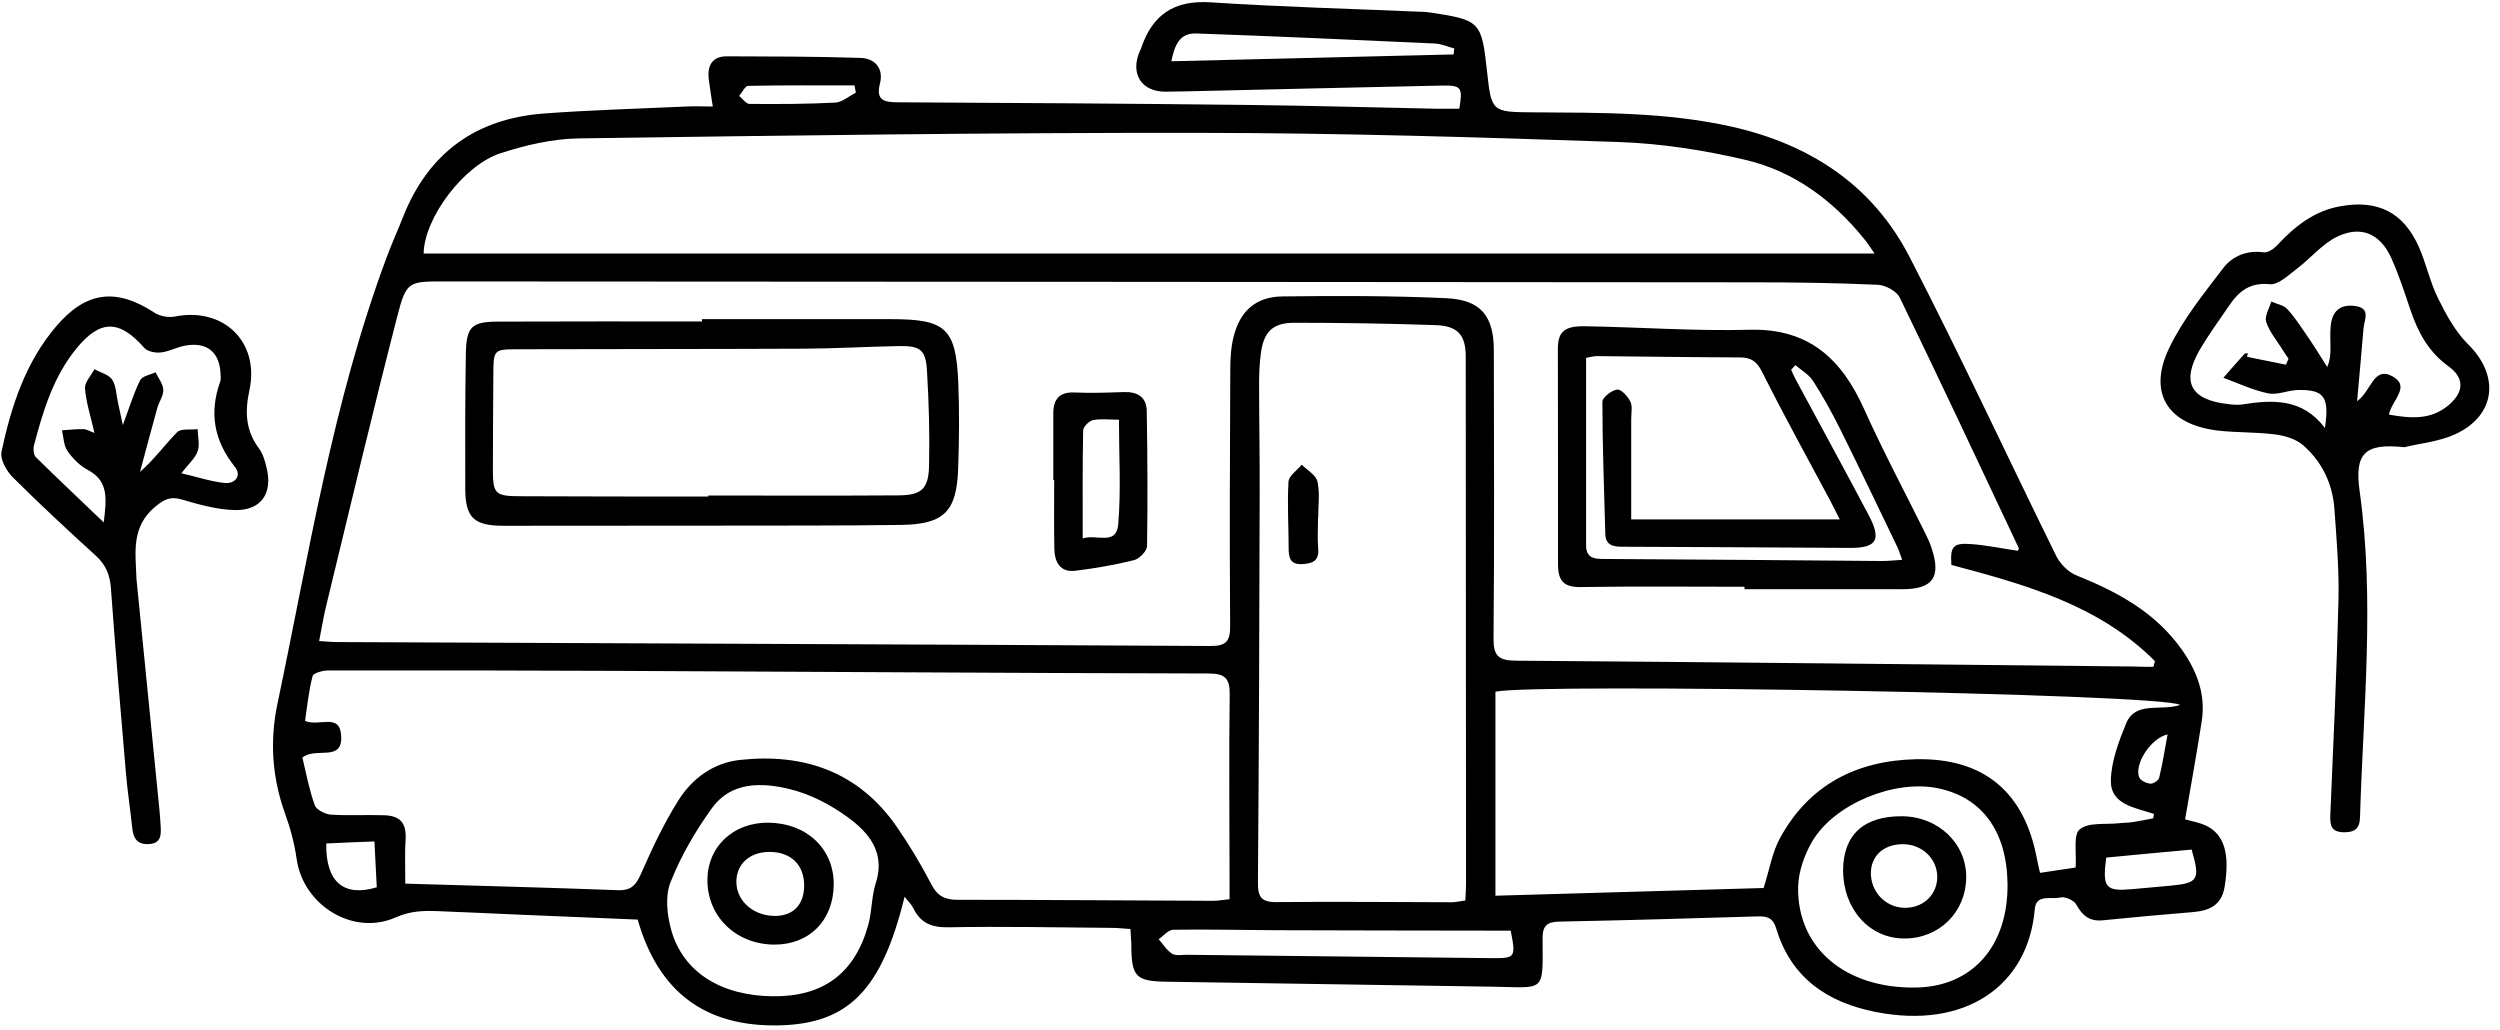
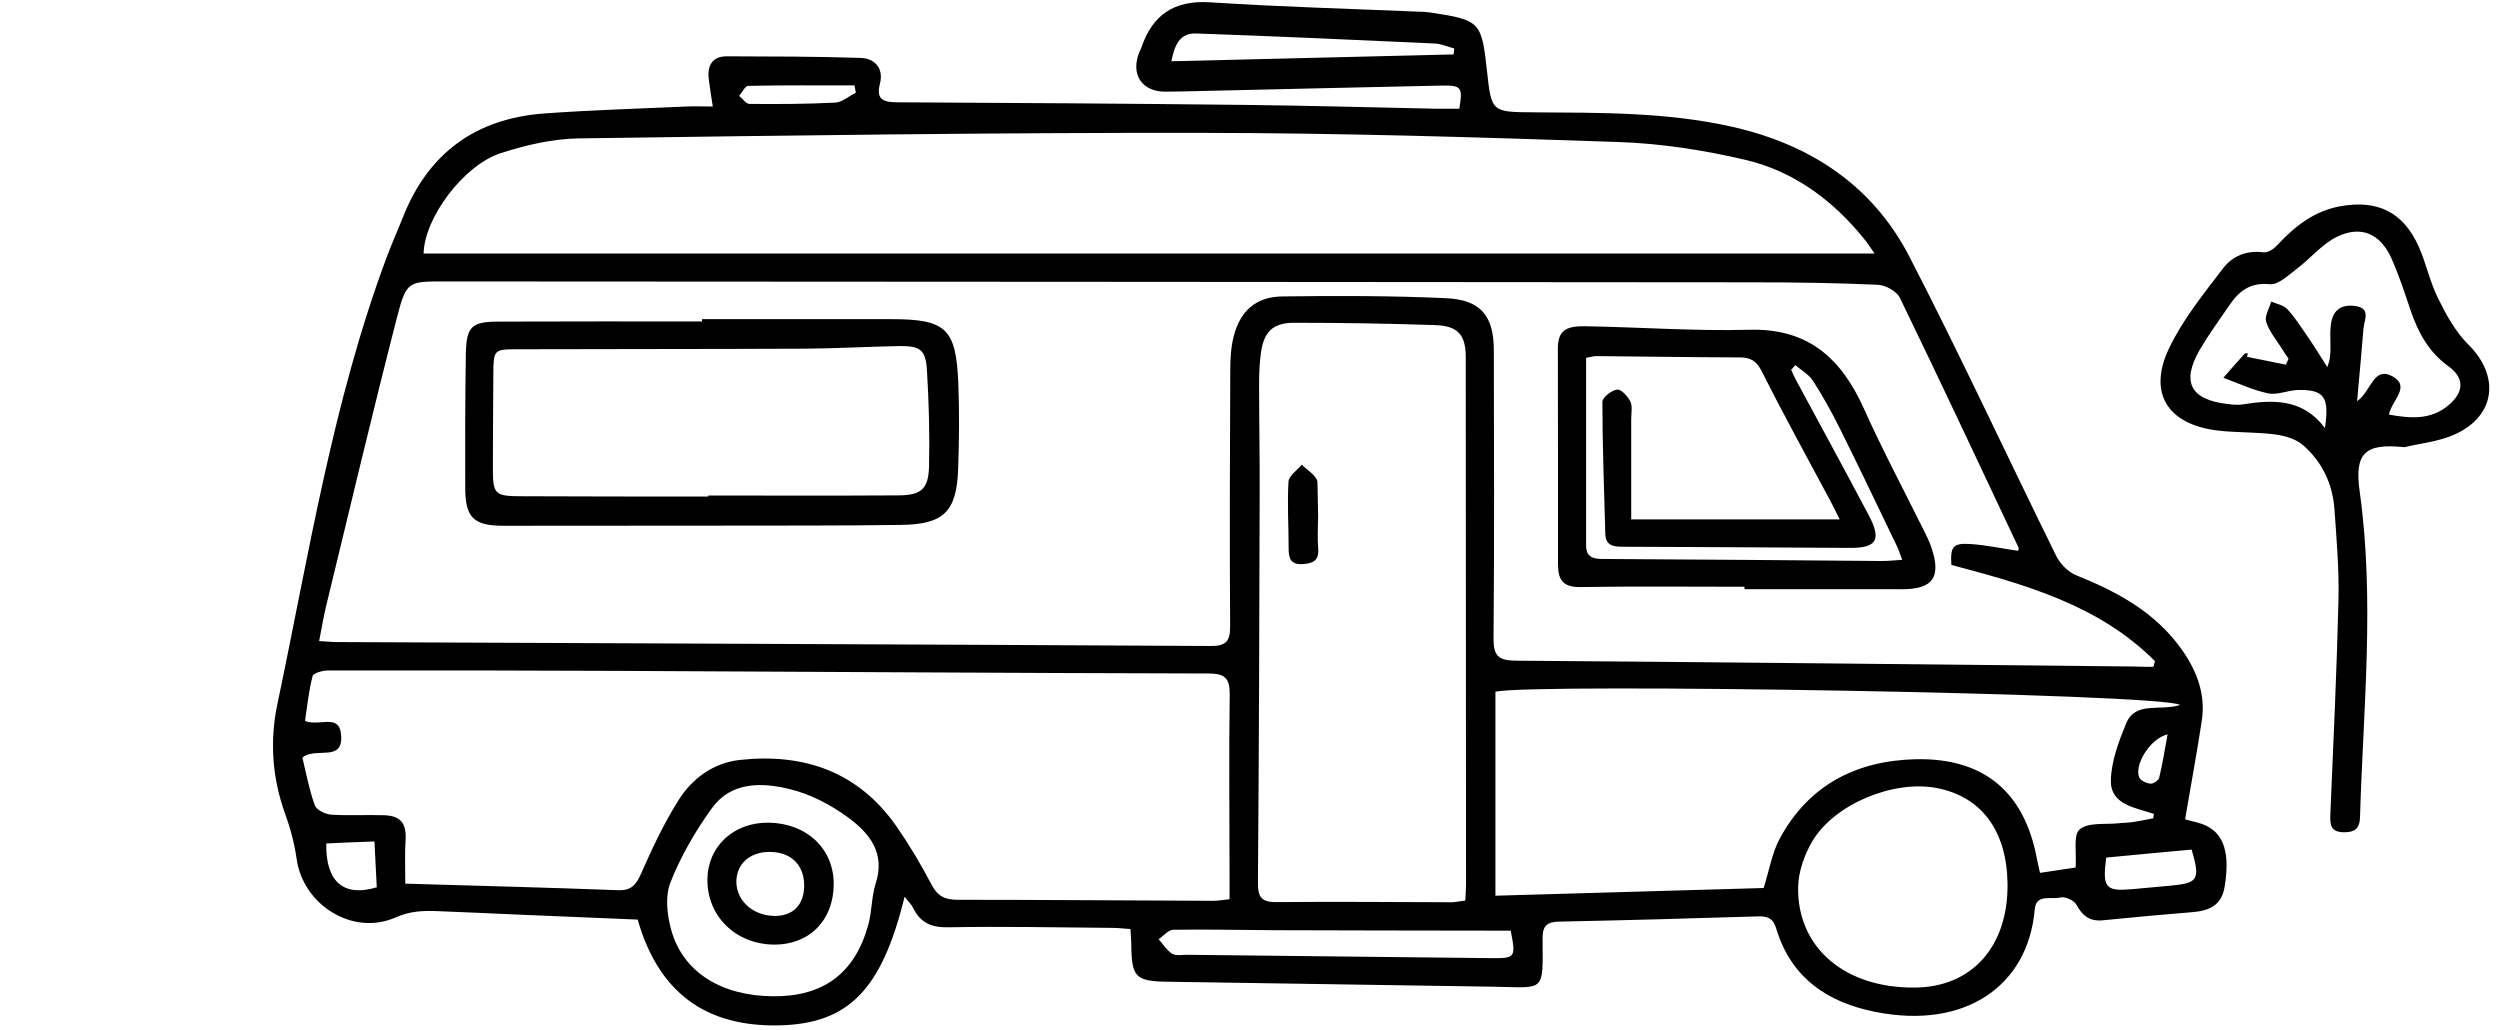
<svg xmlns="http://www.w3.org/2000/svg" height="707.5" preserveAspectRatio="xMidYMid meet" version="1.0" viewBox="149.8 541.5 1717.9 707.5" width="1717.9" zoomAndPan="magnify">
  <g id="change1_1">
    <path d="M1651.3,1104.5c4.6,1.4,9.9,2.2,14.5,4.4c12.6,6.1,16.3,19.6,12.7,41.8c-2.1,13.2-10.9,16.7-22.3,17.6 c-20.5,1.7-41,3.5-61.5,5.6c-9,0.9-14-3.2-18.2-10.9c-1.6-2.9-7.8-5.6-10.9-4.8c-6.2,1.6-16.7-2.7-17.6,8.1 c-4.5,52.8-47.9,82.7-109.2,70.6c-33.2-6.5-58.3-23.4-68.5-57.5c-2-6.8-5.8-8.4-12.4-8.2c-45.6,1.4-91.3,2.7-136.9,3.6 c-8.1,0.2-11.2,2.9-11.2,11.3c0.2,38.5,2.1,33.9-35.2,33.4c-74.3-1.1-148.7-2.2-223-3.4c-21.4-0.3-24.2-3.4-24.4-24.8 c0-3.5-0.4-7.1-0.6-11.4c-4.7-0.3-8.6-0.8-12.5-0.8c-37.6-0.3-75.2-1.1-112.7-0.4c-11.6,0.2-19.1-3-24.1-13.3 c-1.3-2.6-3.6-4.7-5.9-7.7c-15.7,64.2-38.6,87.3-86.2,88.4c-50.8,1.1-83-22.9-97.2-72.7c-27.2-1.1-54.5-2.3-81.8-3.4 c-18.6-0.8-37.1-1.7-55.7-2.4c-9.9-0.4-19-0.1-29,4.4c-29.2,12.8-63.2-8.5-67.8-39.9c-1.5-10.7-4.3-21.4-8-31.5 c-8.9-24.7-10.6-49.8-5.3-75.2c21.7-103.1,38-207.5,75-306.8c3.5-9.5,7.7-18.7,11.4-28.1c17.4-43.9,50-67.5,96.7-71 c32.6-2.4,65.3-3.3,98-4.8c5.6-0.3,11.1,0,18.1,0c-1.1-7.4-2.1-13.2-2.8-19.1c-1-9.1,2.5-15.4,12.4-15.4c30.7,0.1,61.4,0.1,92,1.1 c9.8,0.3,15.9,7.2,13.3,17.5c-2.9,11.5,2.5,12.9,11.9,13c80,0.4,160,0.9,240,1.8c43.2,0.5,86.4,1.7,129.7,2.6 c5.6,0.1,11.2,0,16.5,0c2.4-14.5,1.6-16.1-11.7-15.9c-59,1.2-117.9,2.7-176.9,4c-4.4,0.1-8.9,0.2-13.3,0.2 c-16.5,0.1-24.4-12.3-17.7-27.8c0.3-0.7,0.8-1.4,1-2.2c7.7-22.8,22.5-33,47.5-31.4c49.1,3.2,98.4,4.5,147.6,6.6 c1.2,0.1,2.4,0.3,3.6,0.4c34.2,5.2,35.2,6.2,38.9,40.1c3.1,28.3,3.1,28.3,32.1,28.5c45.6,0.3,91.4-0.2,136.3,9.9 c53.7,12.1,96.7,40.3,122,89.5c35,67.8,67.1,137.1,100.8,205.5c2.7,5.4,8.2,11,13.7,13.2c28.5,11.5,54.7,25.5,73,51.7 c10.4,15,16.1,30.8,13.2,48.9C1659.3,1059.4,1655.3,1081.2,1651.3,1104.5z M1629.5,999.7c0.4-1.3,0.7-2.6,1.1-3.9 c-38.5-38.6-89.1-52.6-139.9-66.1c-0.8-12.4,1-15.1,12.6-14.4c11.1,0.7,22.1,3.1,33.2,4.7c0.2-0.7,0.7-1.6,0.4-2.1 c-27-57.3-53.9-114.7-81.6-171.8c-2.2-4.5-9.7-8.6-15-8.9c-28.6-1.3-57.3-1.7-86-1.7c-299.4-0.3-598.8-0.4-898.2-0.6 c-25.6,0-27-0.5-33.4,24.3c-16.9,65.7-32.5,131.6-48.5,197.5c-2,8-3.3,16.2-5.1,25.3c5.2,0.3,8.7,0.7,12.3,0.7 c200,0.9,400,1.6,600,2.7c10.7,0.1,13.8-3,13.7-13.6c-0.4-58.6-0.2-117.2,0.1-175.8c0-7.6,0.4-15.5,2.2-22.8 c4.4-17.9,15.2-27.7,33.4-28c37.5-0.5,75.2-0.5,112.7,1.2c23.9,1.1,32.8,12.3,32.8,35.9c0.1,65.9,0.4,131.7-0.2,197.6 c-0.1,12.3,3.2,15.5,15.5,15.6c141.4,1,282.8,2.6,424.2,4C1620.2,999.7,1624.8,999.7,1629.5,999.7z M428.3,1148.7 c50.3,1.5,98.2,2.7,146.2,4.5c9.6,0.4,12.7-4.2,16.2-12.2c7.4-16.9,15.4-33.8,25.2-49.4c9.5-15.2,24.1-25.9,42.3-27.9 c44.1-4.8,81.6,8.1,107.8,45.9c8.7,12.6,16.6,25.8,23.7,39.4c4.1,8,9.1,10.8,17.9,10.8c58.6,0,117.2,0.5,175.7,0.7 c3.4,0,6.9-0.6,11.4-1.1c0-5.4,0-9.8,0-14.1c0-42-0.5-84,0.1-126c0.2-11.5-2.9-15-14.6-15c-135.3-0.3-270.7-1.2-406-1.8 c-66.3-0.3-132.5-0.4-198.8-0.3c-3.8,0-10.3,1.8-10.8,3.9c-2.7,10.3-3.7,20.9-5.2,30.8c9.8,4.1,23.5-5.5,24.8,9.5 c1.6,19.4-17.3,8-26.6,15.7c2.5,10.4,4.6,21.9,8.5,32.7c1.1,3.2,7.2,6.2,11.2,6.5c12.1,0.8,24.2,0,36.3,0.4 c11.5,0.3,15.6,5.6,14.9,16.9C427.9,1127.6,428.3,1136.8,428.3,1148.7z M1437.9,715.7c-2.7-3.9-4.8-7.2-7.2-10.1 c-21.4-26.5-48.3-46.4-81.3-54.2c-28.5-6.7-58-11.3-87.2-12.3c-95.7-3.3-191.5-6.2-287.2-6.3c-142.6-0.2-285.2,1.8-427.8,3.8 c-17.8,0.3-36.1,4.6-53.2,10.1c-25.6,8.2-52.7,44.6-53.1,69C772.7,715.7,1104.6,715.7,1437.9,715.7z M1156.7,1160.3 c0.2-4.1,0.5-7.7,0.5-11.2c0-120.8-0.1-241.5-0.2-362.3c0-15.2-5.4-21.4-21-21.9c-32.3-1.1-64.6-1.6-96.9-1.6 c-14.8,0-21,6.3-22.9,21.2c-0.9,6.8-1.2,13.7-1.2,20.5c0,25,0.5,50.1,0.4,75.1c-0.2,89.3-0.5,178.5-1.2,267.8 c-0.1,9.6,2.1,13.6,12.6,13.5c40.4-0.4,80.8,0,121.2,0.1C1150.7,1161.3,1153.4,1160.7,1156.7,1160.3z M1361.7,1151.7 c4.1-13,5.9-24.5,11.2-34.2c20-36.8,52.8-53.4,93.6-54.3c46.5-0.9,74.3,22.5,82.9,68c0.6,3.1,1.3,6.1,2.2,10.1 c8.9-1.3,17-2.6,24.5-3.7c0.7-10-1.8-22.4,2.8-26.2c6-5,17.6-3.2,26.8-4.2c3.2-0.4,6.5-0.3,9.7-0.8c4.7-0.7,9.4-1.7,14-2.6 c0.2-1,0.3-2,0.5-3c-12.9-4.4-30.1-6.2-29.6-23.4c0.4-13.1,5.4-26.4,10.5-38.8c6.4-15.6,23.7-8.2,37.1-12.7 c-12.3-7.9-443.2-15.1-470.5-9.1c0,46,0,92.2,0,140.2C1239.8,1155.2,1301.3,1153.4,1361.7,1151.7z M680.7,1226.1 c34.6,0.4,56.4-15.5,65.7-48.9c2.6-9.2,2.2-19.4,5.1-28.5c7-21.3-4.6-35.1-19.4-45.8c-11.8-8.6-25.7-15.8-39.8-19.2 c-18.9-4.6-40-5.2-53.2,13c-11.4,15.8-21.5,33.1-28.6,51.2c-3.8,9.5-2.3,22.5,0.6,32.9C619.3,1209.6,645.3,1225.7,680.7,1226.1z M1529.3,1148.7c-0.5-36.3-17.8-59.7-48.6-65.7c-29.5-5.7-70.2,10.8-85.5,36.5c-5.5,9.3-9.6,21-9.8,31.6 c-0.7,41.9,32.6,69.7,80.6,69C1505,1219.7,1529.8,1191.7,1529.3,1148.7z M1187.9,1181c-5.4,0-10.2,0-15,0 c-49.3-0.1-98.6-0.1-147.9-0.3c-23-0.1-46.1-0.7-69.1-0.3c-3.3,0.1-6.6,4.2-9.9,6.5c3,3.4,5.6,7.7,9.3,10c2.7,1.6,7.1,0.6,10.7,0.7 c69.5,0.8,139,1.5,208.5,2.3C1191.2,1200,1191.5,1199.6,1187.9,1181z M1148.7,578.9c0.1-1.4,0.2-2.8,0.4-4.1 c-4.5-1.2-8.9-3.2-13.4-3.4c-54.7-2.5-109.3-5-164-6.9c-11.5-0.4-14.8,8.4-17,19.1C1020.2,582,1084.4,580.4,1148.7,578.9z M1597.1,1130.8c-2.7,20.8-0.5,23.3,17.8,21.7c8.8-0.8,17.6-1.6,26.4-2.4c19.1-1.8,20.5-4.1,14.5-24.8 C1636.7,1127,1617.2,1128.9,1597.1,1130.8z M374,1121.1c-0.5,26.5,12.1,37,34.7,30.1c-0.5-10.1-1-20.3-1.6-31.5 C395.3,1120.1,385,1120.6,374,1121.1z M737.9,605.2c-0.3-1.7-0.6-3.3-0.9-5c-24.3,0-48.7-0.2-73,0.3c-2.2,0-4.2,4.5-6.3,6.9 c2.4,1.9,4.7,5.5,7.1,5.5c19.7,0.2,39.5,0.1,59.2-0.9C728.7,611.6,733.3,607.5,737.9,605.2z M1639.3,1046.1 c-12.4,3-23.3,21.7-19.4,29.8c1.1,2.2,5,3.9,7.7,4.1c1.9,0.2,5.5-2.3,5.9-4.1C1635.8,1066.6,1637.2,1057.2,1639.3,1046.1z" />
    <path d="M1802,848.8c-27.1-2.9-34.5,4-30.7,30.6c10.4,74.6,2.4,149.1,0.2,223.7c-0.2,8.1-4,10.4-11.3,10.3 c-8.5-0.2-9.4-4.7-9.1-11.9c2.1-49.2,4.4-98.4,5.6-147.6c0.5-20.9-1.3-41.9-2.8-62.9c-1.3-17.1-8.5-32.2-21.4-43.5 c-5-4.4-12.7-6.6-19.5-7.5c-13.2-1.7-26.6-1.1-39.8-2.7c-34-4.3-47.6-25.8-32.9-56.5c9.4-19.7,23.6-37.2,37-54.8 c6.4-8.5,16.3-12.7,28-11.1c2.9,0.4,7-2.4,9.3-4.9c12.1-13,25.4-23.6,43.5-26.8c25.7-4.6,43.3,4.2,53.9,28.1 c5,11.4,7.6,24,13.1,35.1c5.6,11.3,11.9,23,20.7,31.7c21.9,21.6,19.1,48.9-8.9,61.8C1826,844.9,1813.6,846,1802,848.8z M1720.6,792.1c0.6-1.4,1.2-2.7,1.8-4.1c-1.5-2.2-3.1-4.5-4.5-6.8c-3.8-6.1-8.8-11.9-10.9-18.6c-1.2-3.9,2.2-9.2,3.5-13.9 c3.7,1.7,8.5,2.4,11,5.2c5.2,5.5,9.3,12.1,13.7,18.4c4.8,7,9.2,14.2,13.8,21.4c2.2-5.3,2.2-9.7,2.2-14.1c0-4.4-0.3-8.9,0.1-13.3 c0.8-11,6.4-15.7,16.3-14.6c11.8,1.3,6.8,9.4,6.3,15.5c-1.3,16-2.8,32-4.4,50c10-7.2,11.2-24.4,24.5-17c12.6,7.1-0.9,16.6-2.6,26.2 c14.7,2.6,28.4,3.8,40.5-6.1c11.1-9.1,11.7-18.9,0.4-27.1c-13.6-9.8-20.8-23.1-26-38.3c-4.1-12.2-8.1-24.6-13.4-36.3 c-7.5-16.4-20.5-22.3-36.8-14.6c-10.4,4.9-18.4,14.9-27.9,22.1c-5.8,4.4-12.9,11.3-18.7,10.7c-13.7-1.4-21.3,4.9-28,14.8 c-6.8,10-14,19.8-20.1,30.2c-12.9,22.4-6.4,34.5,19.7,37.4c3.2,0.4,6.5,0.7,9.6,0.2c21-3.3,41.3-4.2,56.7,16.2 c3.2-21.5-0.6-26.5-18.7-26.1c-6.8,0.2-14,3.6-20.3,2.3c-10.6-2.2-20.6-7-30.8-10.7c4.8-5.5,9.6-11,14.5-16.4 c0.4-0.5,1.5-0.3,2.3-0.5c-0.2,0.8-0.3,1.7-0.5,2.5C1702.9,788.5,1711.7,790.3,1720.6,792.1z" />
-     <path d="M243.6,939.6c5.2,52.6,10.5,105.2,15.7,157.8c0.4,4,0.7,8,0.9,12.1c0.4,6.1,0.1,11.5-8,12c-7.8,0.5-10.8-3.7-11.5-10.8 c-1.3-12.4-3.2-24.8-4.3-37.3c-3.7-42.6-7.3-85.2-10.4-127.9c-0.7-9-3.5-15.9-10.3-22.1c-19.4-17.6-38.6-35.5-57.2-54 c-4.3-4.3-8.7-12.3-7.7-17.4c6.7-31.3,16.5-61.7,37.9-86.6c20.5-23.9,41.2-26.1,67.3-9c3.7,2.4,9.6,3.5,14,2.6 c33.3-6.6,58.3,17.3,51.2,50.6c-3.2,14.8-2.7,27.6,6.5,40c2.8,3.7,4.2,8.7,5.3,13.4c4.3,17.6-3.8,29.4-21.9,29 c-12.2-0.3-24.6-3.8-36.5-7.3c-7.7-2.2-11.8-0.2-17.9,4.8C239.6,903.5,243,921.5,243.6,939.6z M214.7,839 c-2.5-11.1-5.7-20.7-6.5-30.6c-0.3-4.2,4.2-8.8,6.5-13.2c4.1,2.3,9.7,3.6,12.1,7.1c2.8,4,2.8,9.9,3.9,15c1,4.5,1.9,8.9,3.5,16.3 c4.6-12.3,7.5-22,11.9-30.8c1.4-2.9,6.9-3.7,10.6-5.5c1.9,4,5.1,7.9,5.3,12c0.2,4.1-2.9,8.3-4.1,12.5c-4.1,14.6-7.9,29.3-11.9,44 c10.1-8.9,17.1-18.8,25.5-27.3c2.7-2.7,9.3-1.5,14.1-2.1c0.1,5.1,1.6,10.7,0,15.2c-1.7,4.9-6.3,8.7-11.2,15.1 c11.6,2.7,20.7,5.8,30.1,6.7c6.7,0.6,11.6-4.9,6.7-11.1c-14.4-18-17.8-37.3-10-58.8c0.4-1.1,0.2-2.4,0.2-3.6 c-0.1-16.2-9.2-23.9-24.9-20.8c-5.5,1.1-10.7,4-16.2,4.6c-3.7,0.4-9.1-0.6-11.3-3.1c-17.1-19.4-30.1-19.7-46.4,0 c-16.1,19.5-23.2,43.2-29.5,67.1c-0.6,2.4-0.2,6.3,1.3,7.9c14.8,14.6,29.9,28.8,46.7,44.9c1.8-16,3.7-28.3-11-36.1 c-5.5-2.9-10.4-7.9-14-13.1c-2.6-3.8-2.6-9.4-3.7-14.1c4.8-0.3,9.6-0.9,14.3-0.8C208.8,836.2,210.9,837.6,214.7,839z" />
    <path d="M1348.5,944.7c-37.5,0-75.1-0.4-112.6,0.2c-12,0.2-15.5-4.8-15.5-15.7c0.1-49.3-0.1-98.5-0.1-147.8c0-12,4.4-16,19-15.7 c37.5,0.6,75.1,3.4,112.6,2.4c40.6-1.1,63.2,19.8,78.7,54.2c12.9,28.7,27.7,56.5,41.7,84.7c1.8,3.6,3.6,7.3,4.8,11.1 c6.8,20.3,0.7,28.4-20.7,28.3c-35.9-0.1-71.9,0-107.8,0C1348.5,945.8,1348.5,945.3,1348.5,944.7z M1383.5,792.4 c-1,1.1-1.9,2.1-2.9,3.2c1,2.1,1.9,4.3,3,6.4c16.8,31.3,33.9,62.4,50.5,93.9c8.7,16.6,5.2,22.2-13.1,22.1 c-29.1-0.1-58.2-0.4-87.3-0.5c-23-0.1-46-0.2-69.1-0.3c-6.2,0-11.5-0.9-11.7-8.8c-0.8-30.3-2-60.5-2-90.8c0-3,6.3-7.9,10.1-8.4 c2.7-0.4,7.3,4.6,9.1,8.2c1.6,3.3,0.6,7.9,0.6,11.9c0,22.8,0,45.6,0,69.1c48.9,0,95.2,0,143.3,0c-2.5-4.9-4.4-8.8-6.4-12.6 c-15.8-29.6-32-58.9-47-88.8c-3.7-7.4-7.7-9.9-15.4-9.9c-32.7-0.1-65.4-0.6-98.2-0.9c-2.3,0-4.5,0.7-7.3,1.2c0,43.4,0,86.1,0,128.9 c0,8.5,5.3,9.3,12.1,9.3c63.8,0.3,127.6,0.9,191.5,1.4c4.2,0,8.3-0.5,13.6-0.8c-1.6-4.3-2.4-7-3.6-9.4 c-13-26.9-25.8-53.9-39.1-80.6c-5.6-11.2-11.6-22.2-18.4-32.7C1393,798.9,1387.7,796,1383.5,792.4z" />
    <path d="M632.2,760.8c43.2,0,86.5,0,129.7,0c37.9,0,44.8,6.2,46.4,43.7c0.8,19.8,0.6,39.6-0.1,59.4c-1.1,29.3-9.8,37.9-39.4,38.3 c-42.4,0.6-84.8,0.4-127.3,0.5c-48.5,0.1-97,0.1-145.5,0.1c-20.6,0-26.4-5.5-26.5-25.5c-0.1-30.7-0.1-61.4,0.4-92.1 c0.3-19.4,3.8-22.7,22.9-22.7c46.5-0.2,92.9-0.1,139.4-0.1C632.2,761.8,632.2,761.3,632.2,760.8z M636.5,882.7c0-0.2,0-0.4,0-0.7 c43.6,0,87.2,0.2,130.7-0.1c15.7-0.1,20.6-4.3,21-20.1c0.5-21.7-0.1-43.5-1.4-65.3c-0.8-14.6-4.5-17.4-19.1-17.2 c-21.8,0.4-43.6,1.7-65.3,1.8c-65.4,0.3-130.7,0.2-196.1,0.4c-17.5,0-17.4,0.1-17.5,18.1c-0.1,20.6-0.3,41.2-0.3,61.7 c-0.1,20.3,0.7,21.2,20.9,21.2C551.8,882.7,594.1,882.7,636.5,882.7z" />
-     <path d="M873.6,871.5c0-15.3,0-30.6,0-46c0-9.8,4.3-14.8,14.8-14.3c11.3,0.5,22.6,0.1,33.8-0.3c9.2-0.3,15.4,3.5,15.6,12.8 c0.5,31,0.7,62.1,0.2,93.1c-0.1,3.4-5.3,8.7-8.9,9.6c-13.2,3.3-26.8,5.6-40.3,7.3c-10.6,1.3-14.3-6-14.5-15.1 c-0.3-15.7-0.1-31.4-0.1-47.2C874,871.5,873.8,871.5,873.6,871.5z M918.7,829.9c-6.9,0-12.6-0.8-17.9,0.3c-2.7,0.6-6.7,4.6-6.7,7.2 c-0.5,24.1-0.3,48.1-0.3,74.1c9.4-3.2,23.1,5.2,24.4-9.6C920.2,878.4,918.7,854.6,918.7,829.9z" />
-     <path d="M1055.5,897.6c0,6.8-0.5,13.7,0.1,20.5c0.7,8-2.7,10.4-10.2,11c-8.7,0.7-10.1-3.8-10.1-10.8c0-15.3-1-30.6-0.1-45.8 c0.3-4.1,5.9-7.8,9.1-11.7c3.8,3.8,9.8,7.2,10.8,11.6c1.8,8.1,0.5,16.8,0.5,25.2C1055.6,897.6,1055.6,897.6,1055.5,897.6z" />
+     <path d="M1055.5,897.6c0,6.8-0.5,13.7,0.1,20.5c0.7,8-2.7,10.4-10.2,11c-8.7,0.7-10.1-3.8-10.1-10.8c0-15.3-1-30.6-0.1-45.8 c0.3-4.1,5.9-7.8,9.1-11.7c3.8,3.8,9.8,7.2,10.8,11.6C1055.6,897.6,1055.6,897.6,1055.5,897.6z" />
    <path d="M677.8,1106.8c26.3,0.3,45,17.9,44.9,42.3c-0.1,24.8-16.7,41.6-40.9,41.5c-26.3-0.2-46-19.3-45.9-44.6 C636,1123.2,653.8,1106.6,677.8,1106.8z M702.4,1149.8c-0.1-14.2-9.3-23-24.1-22.9c-13.3,0.1-22.4,8.3-22.5,20.3 c-0.1,13.4,11.7,23.8,26.9,23.7C695.2,1170.7,702.4,1162.9,702.4,1149.8z" />
-     <path d="M1456.9,1102.4c24.8,0.2,44.2,18.7,44,42c-0.2,23.9-18.5,42-42.5,42c-24,0-42-20.1-42.1-46.8 C1416.4,1115.1,1430.5,1102.2,1456.9,1102.4z M1481,1143.6c-0.3-12.5-10.9-22.2-24-22c-13.3,0.1-22,8.6-21.6,20.7 c0.5,13.3,11.3,23.5,24.5,23C1472.3,1164.8,1481.2,1155.6,1481,1143.6z" />
  </g>
</svg>